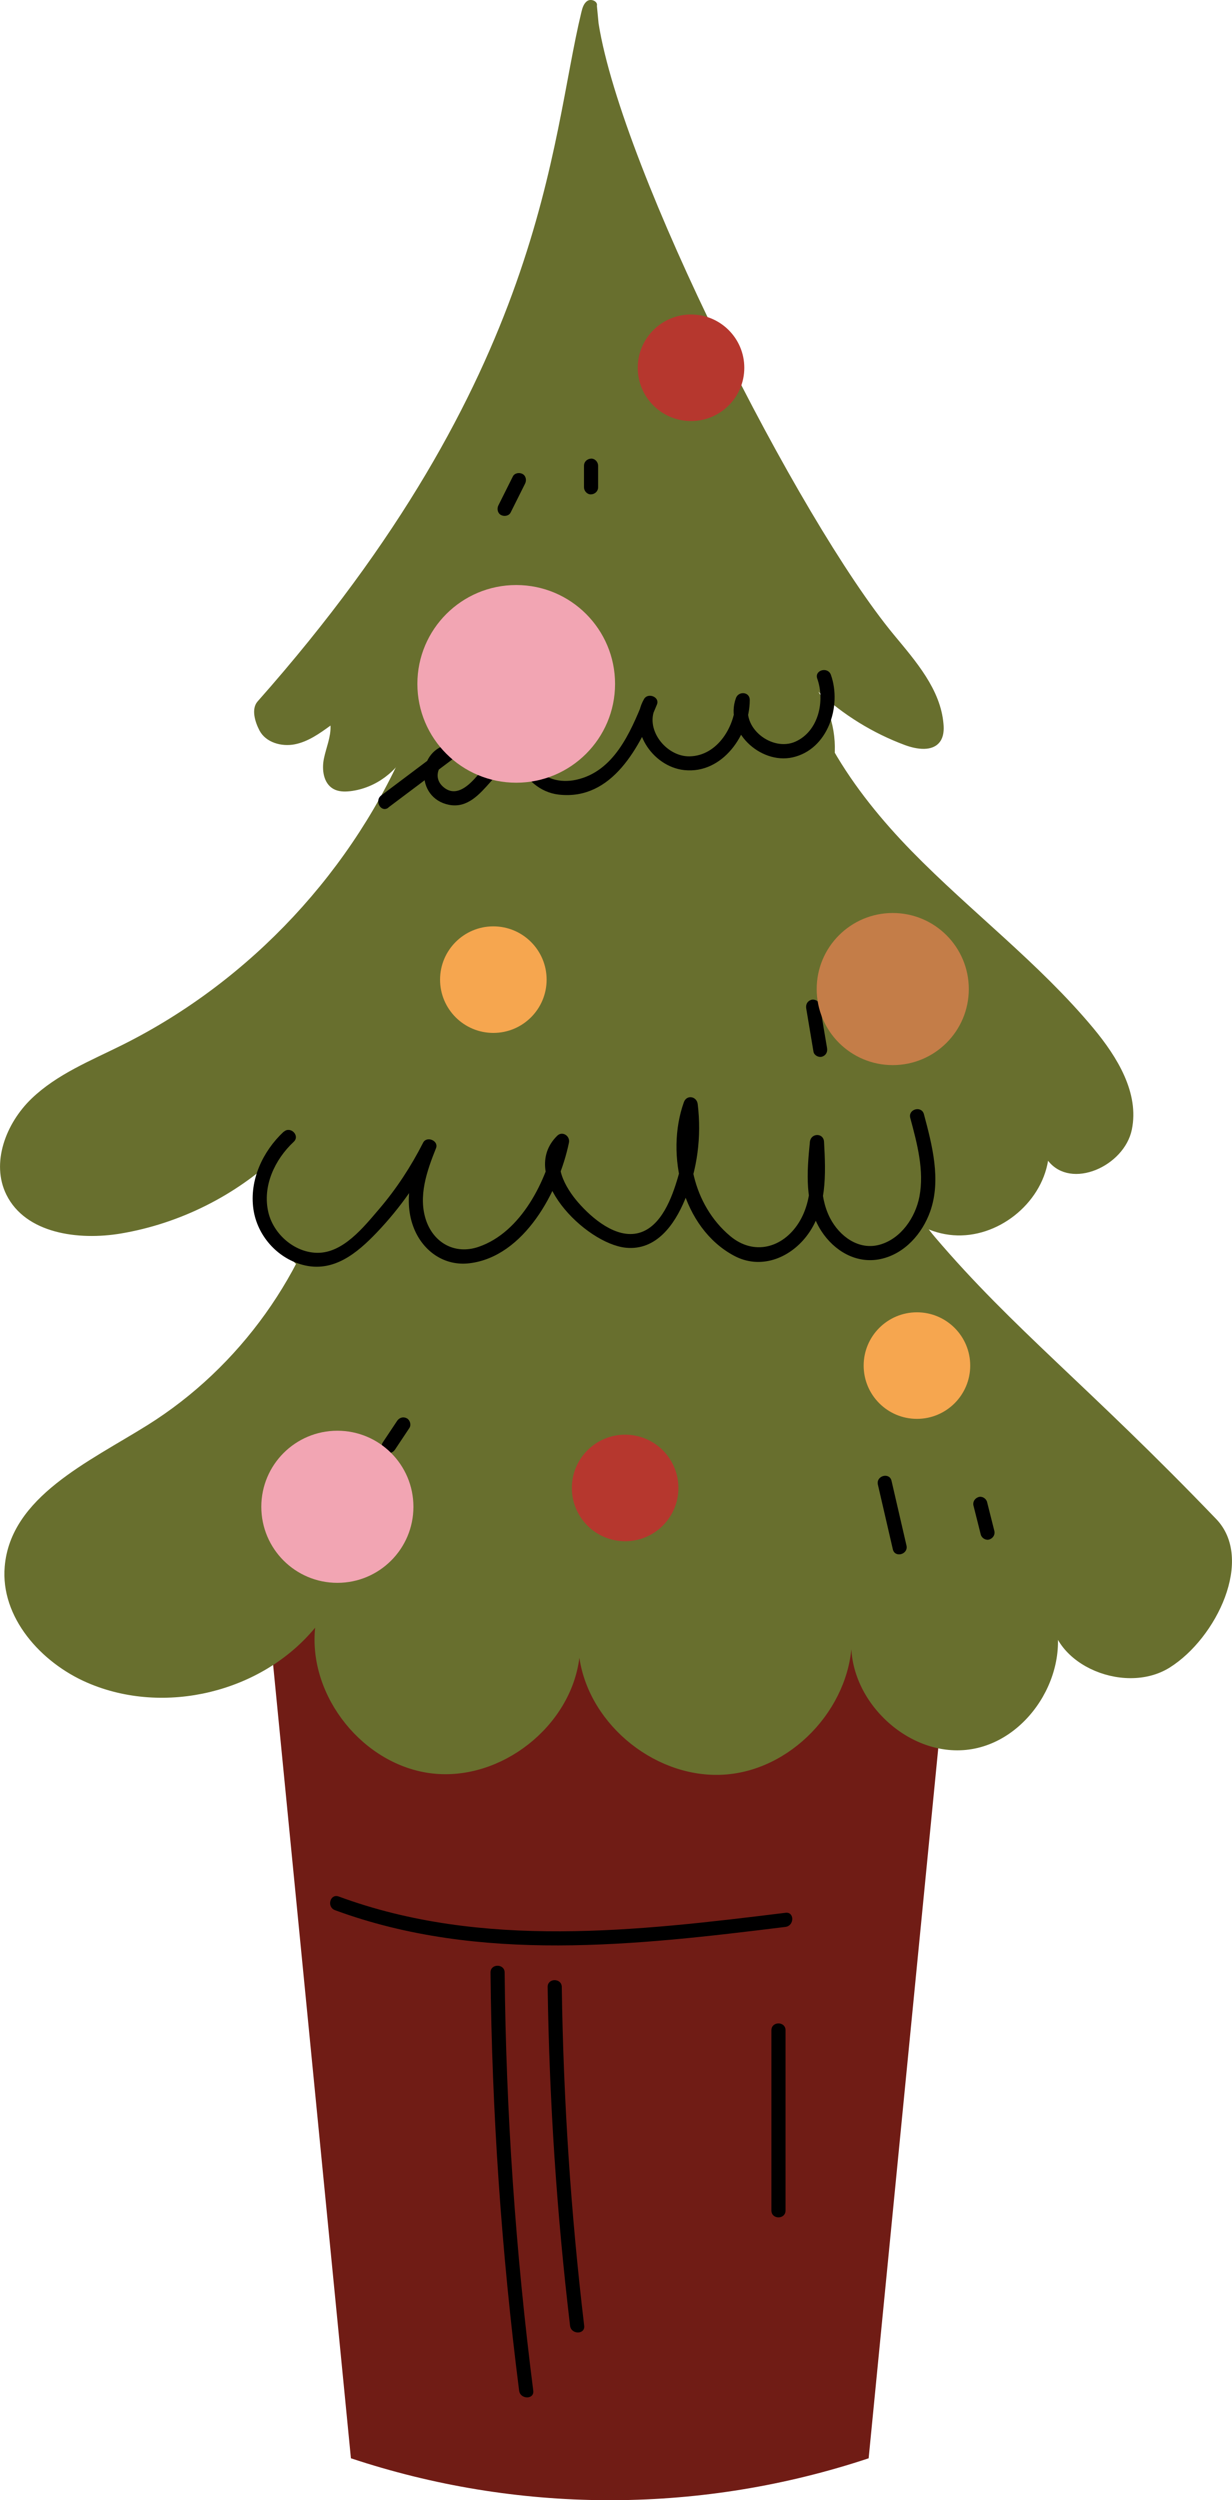
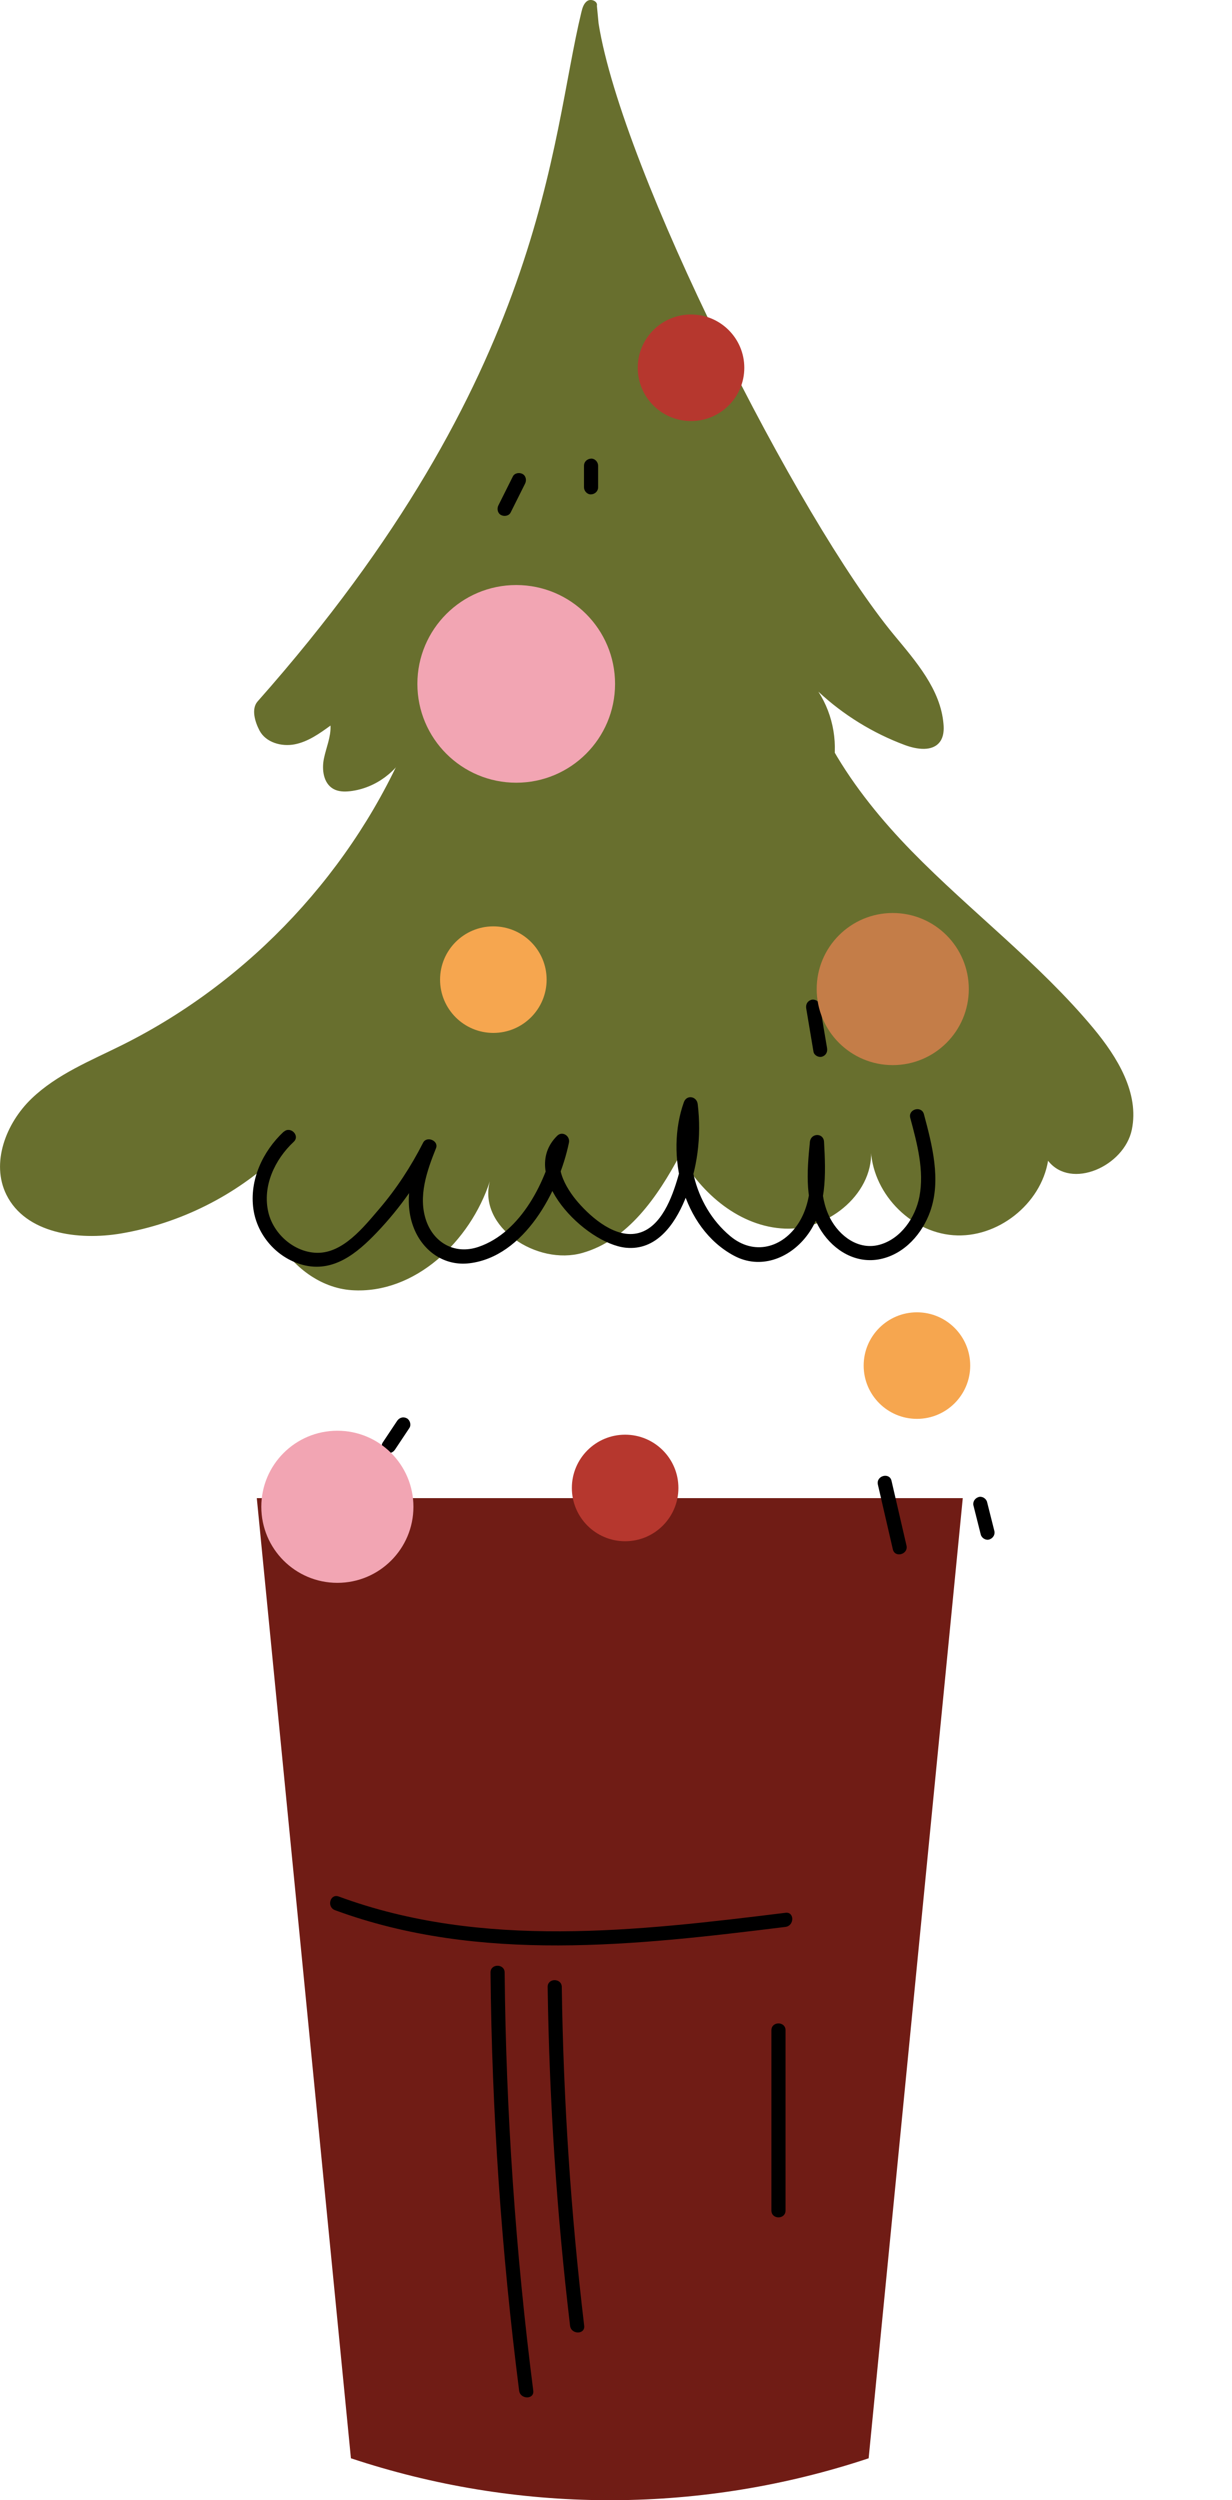
<svg xmlns="http://www.w3.org/2000/svg" id="_Слой_2" data-name="Слой 2" viewBox="0 0 130.88 265.6">
  <defs>
    <style>      .cls-1 {        fill: #f6a64f;      }      .cls-2 {        fill: #701c15;      }      .cls-3 {        fill: #c47d48;      }      .cls-4 {        fill: #f2a5b3;      }      .cls-5 {        fill: #b6372e;      }      .cls-6 {        fill: #686f2e;      }    </style>
  </defs>
  <g id="_елка_у_двери" data-name="елка у двери">
    <g>
      <path class="cls-2" d="M92.28,261.15l-.79.26c-17.64,5.68-36.62,5.59-54.21-.26h0s-10-102-10-102h75l-10,102Z" />
      <g>
        <path class="cls-6" d="M63.41.62c.12-.46-.57-.78-.98-.54s-.56.76-.67,1.22c-3.35,13.81-3.68,38.54-34.39,73.21-.7.79-.29,2.17.2,3.1.67,1.27,2.34,1.74,3.75,1.46s2.62-1.14,3.79-1.99c.06,1.2-.46,2.33-.7,3.51s-.05,2.61.99,3.21c.54.31,1.19.32,1.81.25,2.66-.31,5.1-2.11,6.17-4.57.22,1.48-.35,2.96-.43,4.46s.68,3.3,2.17,3.44c.6.06,1.18-.17,1.72-.45,2.85-1.47,4.86-4.46,5.16-7.66.19,2.82,1.17,6.29,3.95,6.76,1.96.33,3.86-1.19,4.63-3.03s.69-3.9.6-5.89c1,2.33,2.38,4.51,4.06,6.4,1.05,1.18,2.88,2.29,4.06,1.24.45-.4.64-1.02.76-1.61.64-2.95.3-6.11-.95-8.86,1.59,3.4,3.73,6.55,6.31,9.28.81.85,1.99,1.73,3.05,1.23.73-.35,1.04-1.2,1.2-1.99.57-2.8.08-5.8-1.35-8.28,1.62,3.19,3.93,6.03,6.73,8.27.74.59,1.78,1.16,2.57.63.43-.29.62-.82.75-1.33.73-2.9.2-6.1-1.43-8.61,2.65,2.47,5.8,4.41,9.19,5.67,1.27.47,2.95.73,3.74-.37.38-.53.42-1.23.36-1.88-.31-3.67-2.94-6.65-5.29-9.49-10.12-12.25-28.86-49.23-31.35-64.92l-.18-1.88Z" />
        <path class="cls-6" d="M43.5,78.28c-5.83,14.07-16.87,25.92-30.49,32.72-3.37,1.68-6.96,3.11-9.67,5.72s-4.33,6.83-2.66,10.2c2.04,4.12,7.63,4.88,12.16,4.12,6.27-1.06,12.2-4.03,16.81-8.41-4.21,5.23,1.02,13.98,7.72,14.43,6.69.45,12.59-5.19,14.67-11.57-1.29,4.86,5,8.99,9.84,7.61,4.84-1.38,7.98-5.97,10.35-10.4,2.3,4.16,6.41,7.63,11.16,7.82,4.75.19,9.62-3.92,9.12-8.64.05,4.69,4.08,8.99,8.76,9.34,4.67.36,9.31-3.29,10.07-7.91,2.44,3.13,8.1.58,8.9-3.31s-1.54-7.7-4.08-10.76c-5.76-6.92-13.03-12.39-19.32-18.83-6.28-6.44-11.75-14.36-12.44-23.33-.13-1.73-.26-3.8-1.76-4.67-.9-.52-2.01-.42-3.05-.3-7.65.88-15.3,1.75-22.94,2.63" />
-         <path class="cls-6" d="M35.33,123.9c-2.63,11.25-9.85,21.35-19.64,27.48-6.3,3.94-14.56,7.64-15.19,15.04-.46,5.38,3.83,10.2,8.78,12.34,8.17,3.54,18.54,1.03,24.2-5.85-.76,7.31,5.15,14.66,12.45,15.49,7.3.83,14.71-5,15.62-12.29,1.07,7.27,8.38,13.04,15.69,12.39s13.49-7.62,13.26-14.96c-.83,6.69,5.77,13.22,12.44,12.32s11.31-8.95,8.73-15.18c-.72,5.84,7.6,9.59,12.59,6.47,4.99-3.13,9.02-11.54,4.94-15.78-13.59-14.15-21.58-20.21-29.86-29.93-6.57-7.71-4.32-17.18-6.23-27.13-18.07,4.22-36.92,5.1-55.31,2.58" />
      </g>
-       <path d="M41.26,85.78c2.39-1.79,4.78-3.59,7.16-5.38.69-.52.28-1.51-.58-1.37-3.61.57-3.76,5.76-.13,6.47,1.95.38,3.25-1.14,4.42-2.46,1.75-1.98,3.5-3.96,5.25-5.94.53-.6-.19-1.72-.91-1.18-3.55,2.65-1.1,8.03,2.87,8.49,5.74.67,8.65-5.16,10.45-9.57.33-.8-.96-1.3-1.37-.58-1.81,3.14.86,7.19,4.28,7.55,4.07.43,6.94-3.79,6.95-7.45,0-.88-1.19-.97-1.47-.2-1.26,3.49,2.57,7.06,6.01,6.3,3.76-.83,5.26-5.45,4.08-8.77-.32-.9-1.77-.51-1.45.4.84,2.36.15,5.6-2.33,6.7s-5.85-1.52-4.87-4.22l-1.47-.2c0,2.71-1.89,5.92-4.89,5.98-2.52.05-4.89-2.98-3.55-5.32l-1.37-.58c-1.39,3.41-3.14,7.52-7.14,8.39-1.67.36-3.53-.05-4.42-1.62-.7-1.24-.8-3.06.45-3.99l-.91-1.18c-1.95,2.21-3.88,4.44-5.86,6.63-.9.99-2.16,2-3.4.89s-.27-2.85,1.18-3.08l-.58-1.37c-2.39,1.79-4.78,3.59-7.16,5.38-.76.57-.02,1.88.76,1.3h0Z" />
      <path d="M30.13,120.23c-2.22,2.08-3.65,5.13-3.21,8.22.4,2.79,2.5,5.19,5.24,5.92,3.25.86,5.76-1.23,7.87-3.44,2.49-2.61,4.57-5.58,6.2-8.79l-1.37-.58c-1.13,2.84-2.08,6.01-.86,8.99.99,2.4,3.23,3.97,5.87,3.65,5.84-.7,9.51-7.68,10.57-12.81.15-.71-.7-1.28-1.25-.73-4.25,4.2,3.01,11.46,7.3,11.89,3.22.32,5.16-2.44,6.26-5.08,1.34-3.22,1.79-6.73,1.37-10.18-.1-.83-1.17-1.03-1.47-.2-1.99,5.55-.19,13.36,5.33,16.31,2.76,1.48,5.83.32,7.67-2.04,2.23-2.84,2.08-6.66,1.89-10.06-.05-.98-1.4-.95-1.5,0-.32,3.18-.6,6.66,1.21,9.47,1.37,2.12,3.73,3.53,6.3,2.98s4.44-2.72,5.27-5.06c1.18-3.34.21-7.04-.67-10.33-.25-.93-1.7-.54-1.45.4.72,2.69,1.51,5.58.97,8.38-.43,2.2-1.95,4.44-4.19,5.08s-4.29-.87-5.3-2.82c-1.27-2.47-.92-5.43-.65-8.1h-1.5c.16,2.84.41,6.1-1.19,8.62-1.7,2.67-4.77,3.49-7.27,1.39-3.94-3.3-5.18-9.07-3.48-13.81l-1.47-.2c.31,2.61.15,5.23-.6,7.76-.62,2.12-1.75,5.27-4.16,5.92-2.41.65-4.99-1.57-6.45-3.25-1.32-1.52-2.94-4.24-1.16-6l-1.25-.73c-.91,4.39-3.61,9.91-8.17,11.46-2.46.84-4.72-.38-5.56-2.8-.88-2.57.09-5.29,1.05-7.69.31-.79-.99-1.33-1.37-.58-1.29,2.53-2.84,4.91-4.69,7.07-1.63,1.9-3.82,4.68-6.58,4.63-2.41-.04-4.62-1.98-5.17-4.29-.66-2.79.68-5.62,2.69-7.5.71-.66-.36-1.72-1.06-1.06h0Z" />
      <path d="M54.48,50.62l-1.53,3.06c-.18.35-.1.83.27,1.03.34.18.84.11,1.03-.27l1.53-3.06c.18-.35.1-.83-.27-1.03-.34-.18-.84-.11-1.03.27h0Z" />
-       <path d="M62.04,49.47v2.3c0,.39.34.77.75.75s.75-.33.75-.75v-2.3c0-.39-.34-.77-.75-.75s-.75.33-.75.75h0Z" />
+       <path d="M62.04,49.47v2.3c0,.39.34.77.75.75s.75-.33.75-.75v-2.3c0-.39-.34-.77-.75-.75s-.75.33-.75.75Z" />
      <path d="M85.65,107.14l.77,4.59c.07.39.56.64.92.52.42-.14.59-.51.52-.92-.26-1.53-.52-3.06-.77-4.59-.07-.39-.56-.64-.92-.52-.42.14-.59.51-.52.92h0Z" />
      <path d="M92.75,108.08c.51.77,1.01,1.54,1.52,2.31.22.33.67.5,1.03.27.33-.21.5-.68.27-1.03-.51-.77-1.01-1.54-1.52-2.31-.22-.33-.67-.5-1.03-.27-.33.21-.5.68-.27,1.03h0Z" />
      <path d="M93.26,157.71c.53,2.29,1.06,4.59,1.59,6.88.22.94,1.66.54,1.45-.4-.53-2.29-1.06-4.59-1.59-6.88-.22-.94-1.66-.54-1.45.4h0Z" />
      <path d="M103.42,159.96c.26,1.02.51,2.04.77,3.06.1.38.54.65.92.52s.63-.51.52-.92l-.77-3.06c-.1-.38-.54-.65-.92-.52s-.63.51-.52.92h0Z" />
      <path d="M42.19,150.94c-.51.77-1.02,1.53-1.53,2.3-.22.33-.07.84.27,1.03.38.2.79.08,1.03-.27.51-.77,1.02-1.53,1.53-2.3.22-.33.07-.84-.27-1.03-.38-.2-.79-.08-1.03.27h0Z" />
      <circle class="cls-4" cx="54.84" cy="72.65" r="10.5" />
      <circle class="cls-3" cx="94.84" cy="105.07" r="8.08" />
      <circle class="cls-4" cx="35.84" cy="160.07" r="8.08" />
      <circle class="cls-1" cx="97.41" cy="145.07" r="5.66" />
      <circle class="cls-5" cx="73.41" cy="39.07" r="5.66" />
      <circle class="cls-5" cx="66.41" cy="158.07" r="5.66" />
      <circle class="cls-1" cx="52.41" cy="104.07" r="5.66" />
      <path d="M35.58,202.92c15.35,5.66,32.01,3.74,47.87,1.78.95-.12.96-1.62,0-1.5-15.73,1.94-32.25,3.89-47.47-1.73-.91-.33-1.3,1.11-.4,1.45h0Z" />
      <path d="M52.11,209.55c.14,14.85,1.16,29.69,3.04,44.42.12.94,1.62.96,1.5,0-1.88-14.73-2.9-29.57-3.04-44.42,0-.96-1.51-.97-1.5,0h0Z" />
      <path d="M58.18,211.08c.17,12.03.96,24.04,2.38,35.99.11.95,1.61.96,1.5,0-1.42-11.95-2.21-23.96-2.38-35.99-.01-.96-1.51-.97-1.5,0h0Z" />
      <path d="M81.95,215.68v19.15c0,.97,1.5.97,1.5,0v-19.15c0-.97-1.5-.97-1.5,0h0Z" />
    </g>
  </g>
</svg>